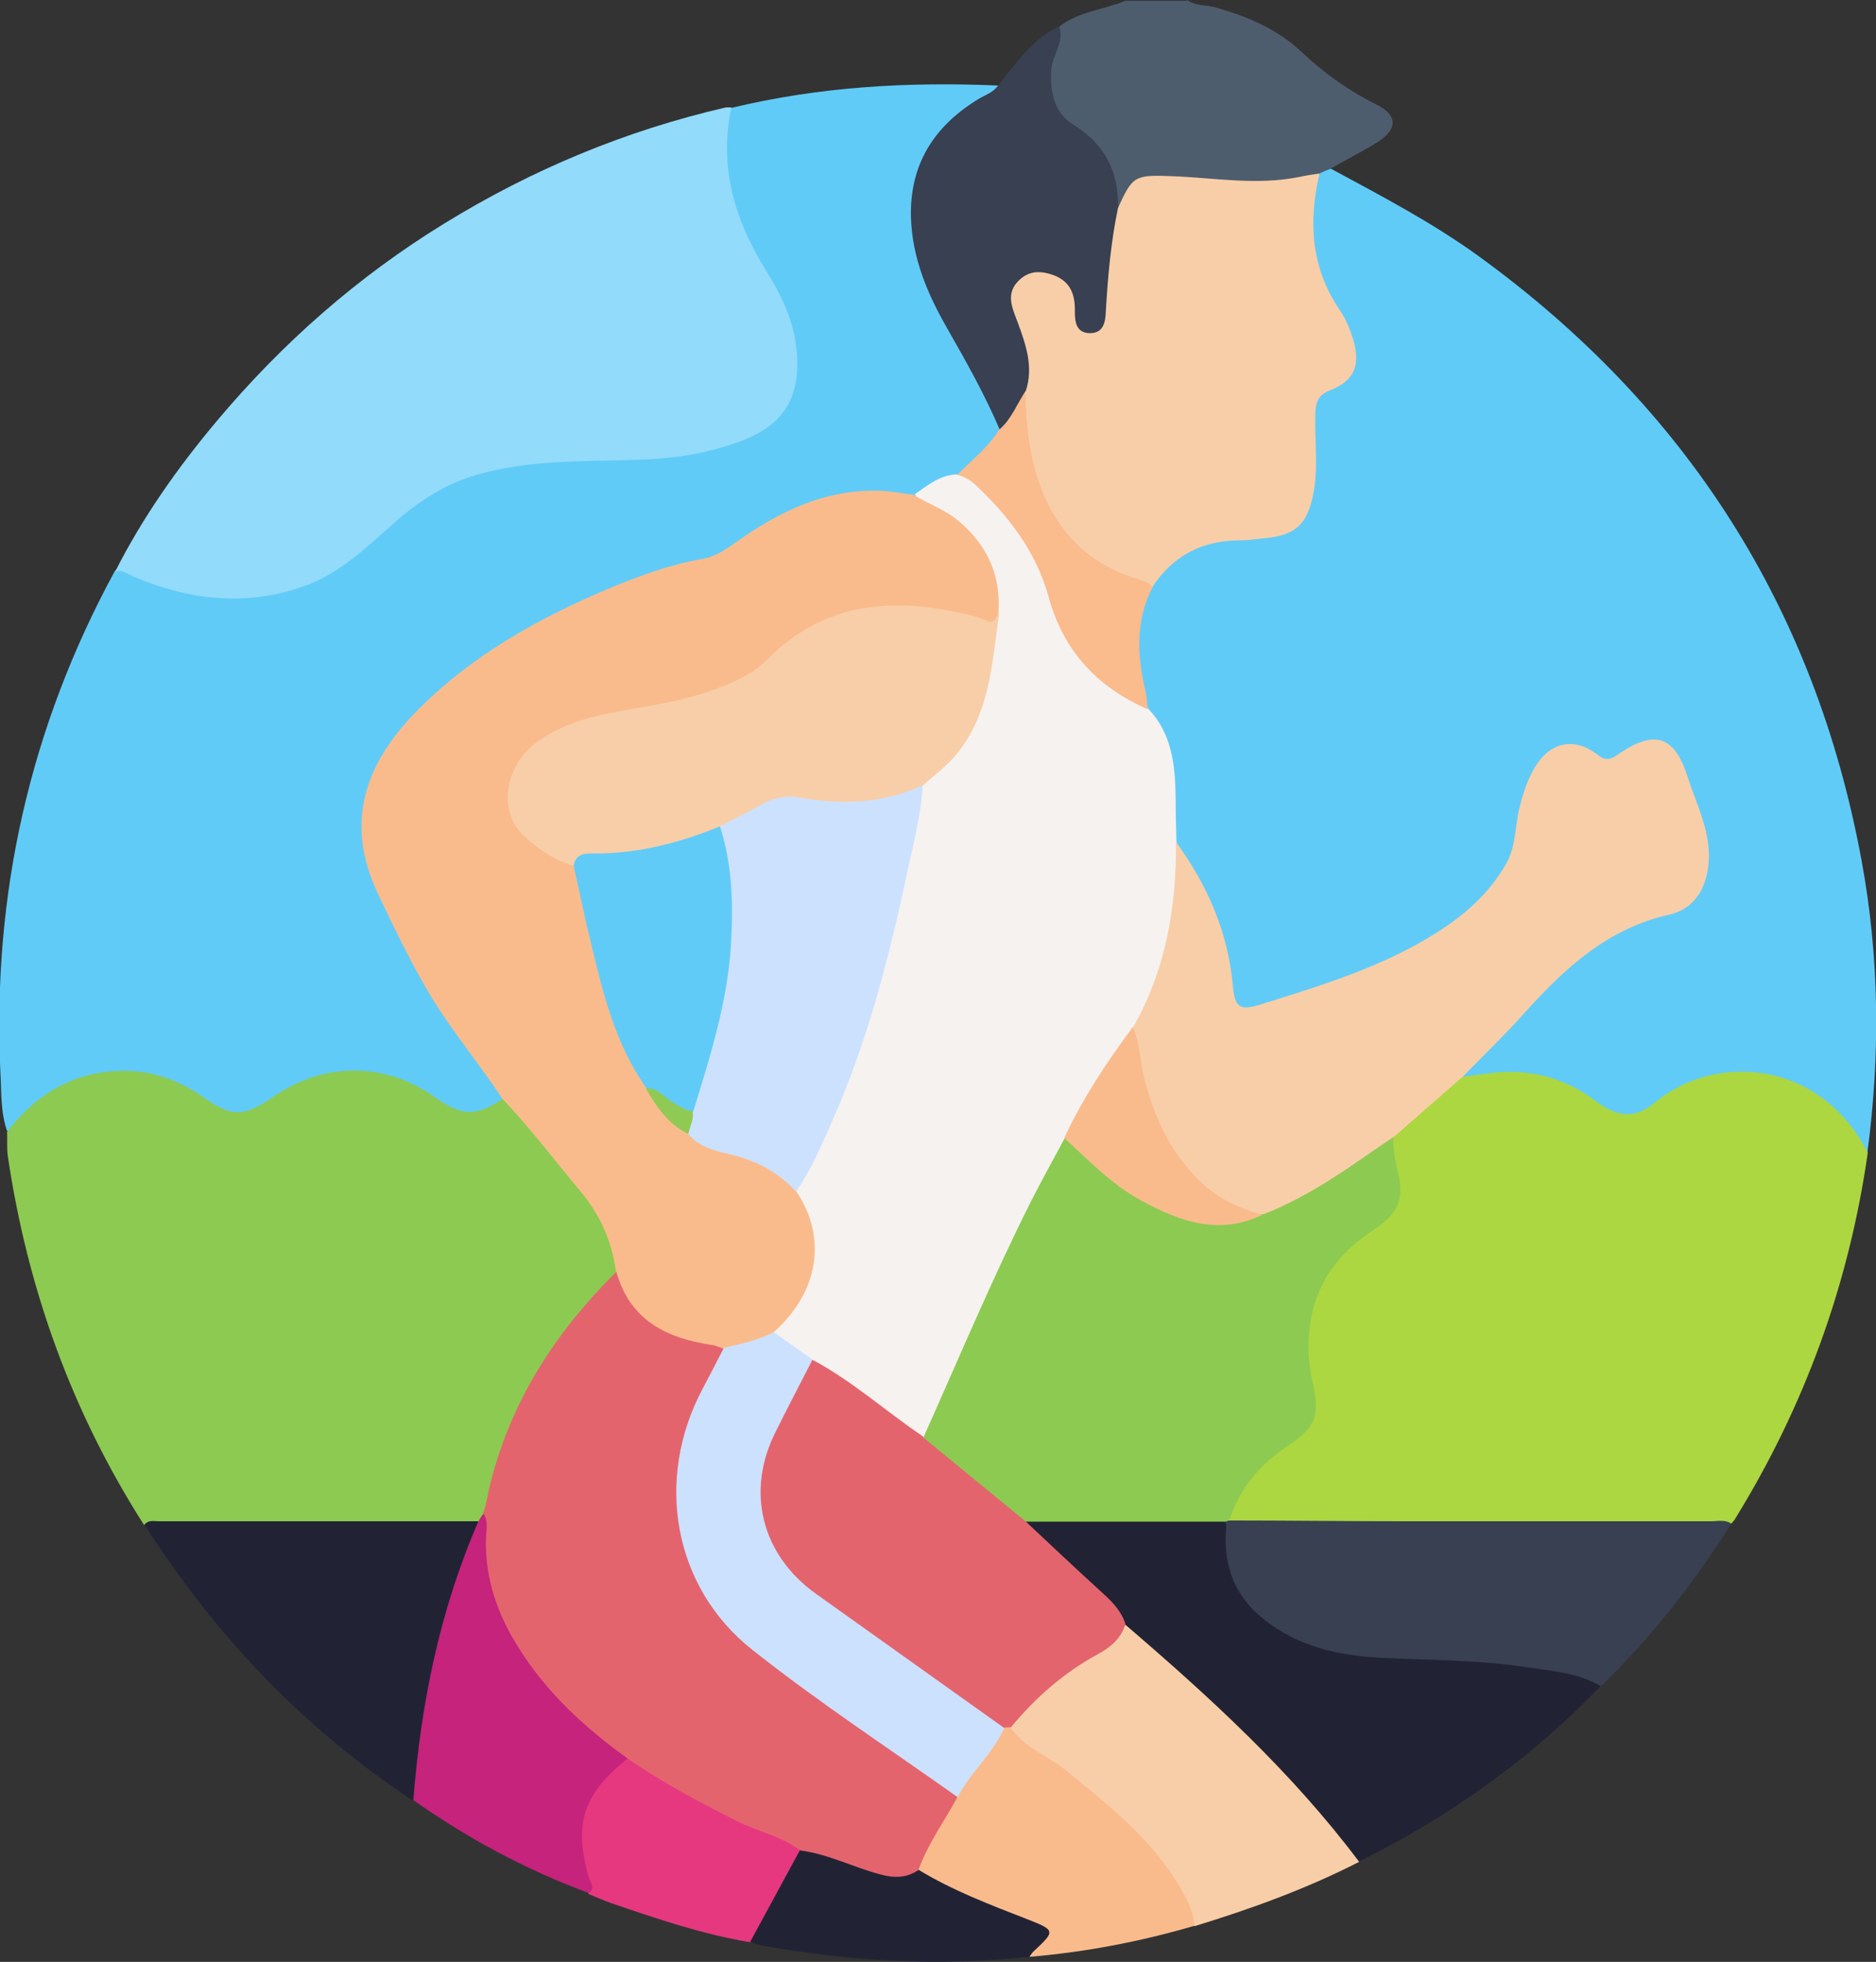
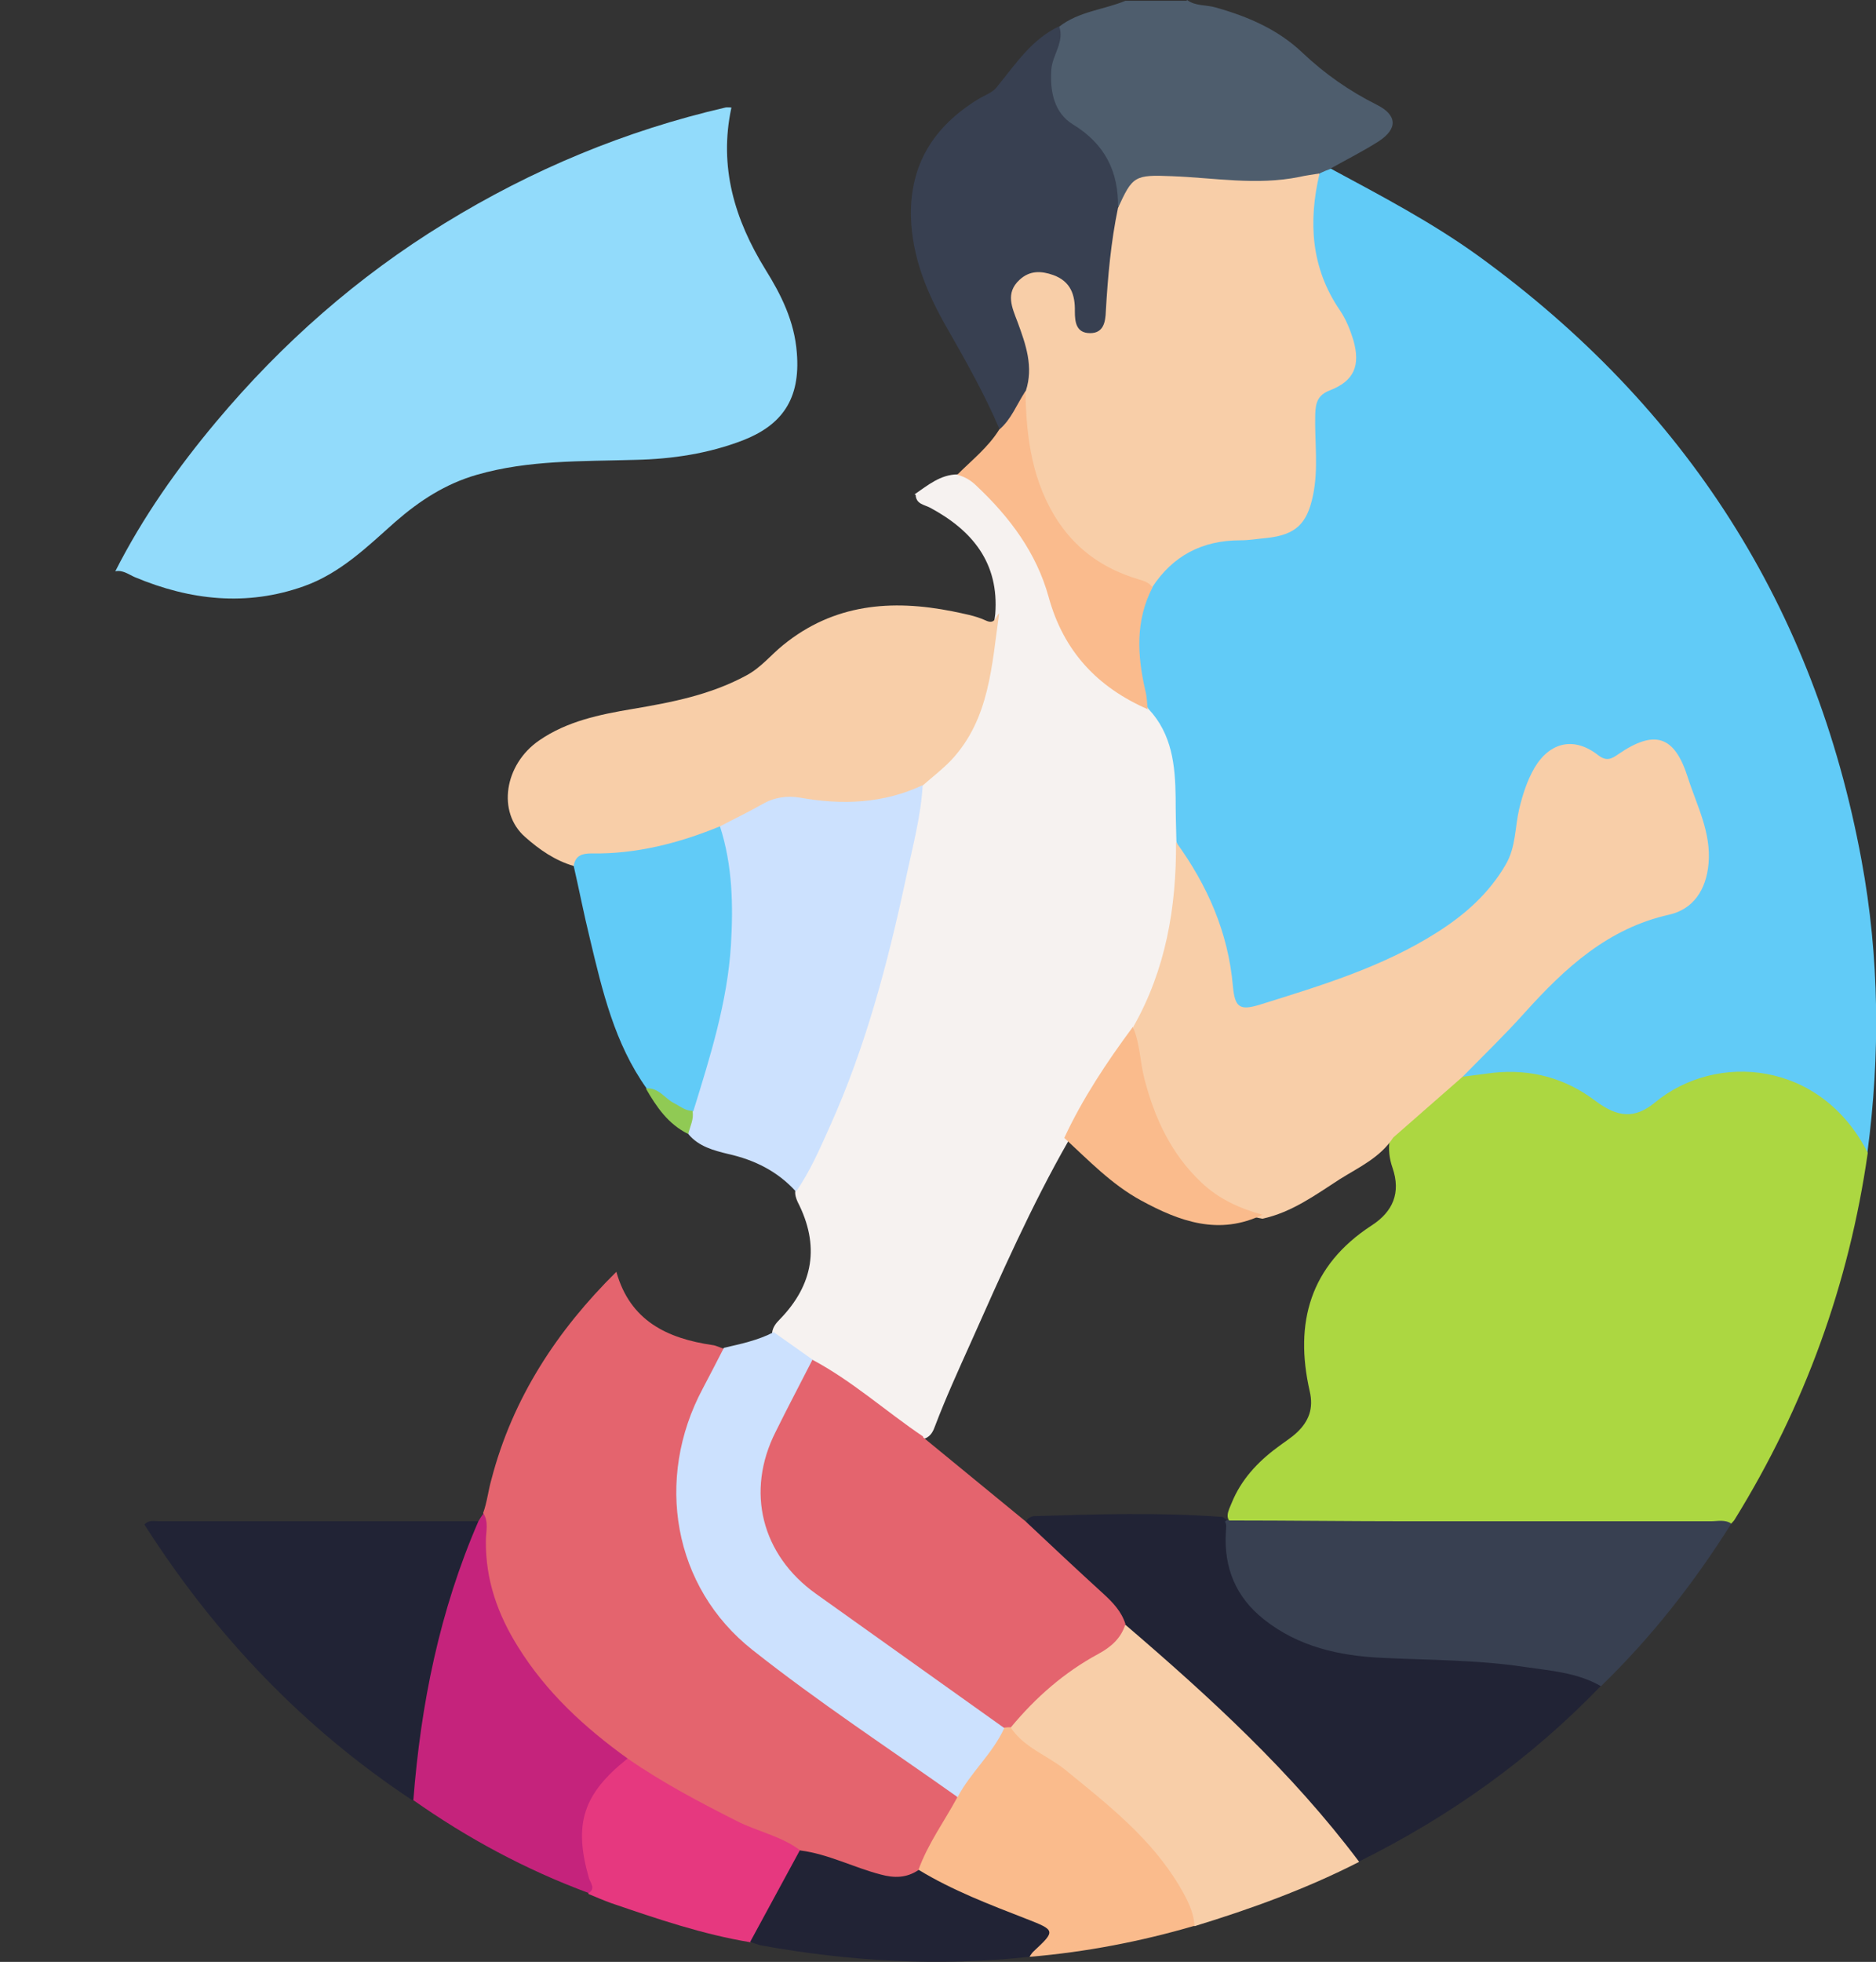
<svg xmlns="http://www.w3.org/2000/svg" id="Layer_2" data-name="Layer 2" width="47.84" height="50" viewBox="0 0 47.84 50">
  <rect x="0" y="0" width="47.84" height="50" fill="#333333" stroke="none" />
  <defs>
    <style>
      .cls-1 {
        fill: #cce1fe;
      }

      .cls-1, .cls-2, .cls-3, .cls-4, .cls-5, .cls-6, .cls-7, .cls-8, .cls-9, .cls-10, .cls-11, .cls-12, .cls-13, .cls-14, .cls-15, .cls-16 {
        stroke-width: 0px;
      }

      .cls-2 {
        fill: #384051;
      }

      .cls-3 {
        fill: #e6387f;
      }

      .cls-4 {
        fill: #f6f2f0;
      }

      .cls-5 {
        fill: #e4646e;
      }

      .cls-6 {
        fill: #acd741;
      }

      .cls-7 {
        fill: #fabb8d;
      }

      .cls-8 {
        fill: #92dbfb;
      }

      .cls-9 {
        fill: #f8cea8;
      }

      .cls-10 {
        fill: #4e5d6d;
      }

      .cls-11 {
        fill: #8dca51;
      }

      .cls-12 {
        fill: #61cbf7;
      }

      .cls-13 {
        fill: #c5237c;
      }

      .cls-14 {
        fill: #212335;
      }

      .cls-15 {
        fill: #fabb8c;
      }

      .cls-16 {
        fill: #90ca54;
      }
    </style>
  </defs>
  <g id="Layer_2-2" data-name="Layer 2">
    <g>
      <path class="cls-10" d="m30.27,0c.22.16.49.12.73.19.82.23,1.59.56,2.21,1.15.57.54,1.2.98,1.9,1.33.52.26.54.61.05.93-.39.25-.81.46-1.22.69-.07.14-.2.19-.33.23-.92.29-1.86.23-2.81.17-.23-.02-.45-.04-.68-.06-.64-.06-1.2.04-1.54.66-.3-.11-.21-.4-.25-.61-.09-.47-.28-.86-.69-1.12-1.04-.67-1.17-1.52-.74-2.61.04-.09.08-.17.11-.27.5-.39,1.13-.43,1.69-.66h1.56Z" />
      <path class="cls-12" d="m33.67,4.41c.09-.04.18-.08.27-.11,1.28.69,2.58,1.37,3.77,2.23,5.29,3.84,8.57,8.95,9.76,15.39.46,2.48.48,4.97.15,7.46-.18,0-.24-.15-.31-.27-1.18-1.89-3.43-2.11-4.96-.96-.59.44-1.19.46-1.79,0-.82-.64-1.76-.78-2.77-.62-.16.03-.32.05-.47-.05-.12-.22.06-.33.18-.45.92-.94,1.85-1.87,2.79-2.79.38-.38.87-.55,1.36-.73.18-.07.37-.13.55-.19,1.11-.38,1.46-.98,1.18-2.13-.13-.52-.3-1.03-.51-1.52-.3-.71-.73-.85-1.39-.43-.31.2-.56.25-.89.04-.48-.3-.94-.19-1.27.27-.28.39-.44.84-.48,1.31-.1,1.34-.9,2.2-1.93,2.89-1.48.99-3.16,1.51-4.85,2-.4.12-.7-.05-.72-.43-.09-1.45-.72-2.68-1.46-3.88-.1-.51-.03-1.03-.06-1.55-.04-.67-.3-1.25-.64-1.81-.13-.57-.25-1.14-.24-1.73,0-.5.09-.97.33-1.4.51-.85,1.27-1.27,2.25-1.3.23,0,.45-.03.68-.07.83-.13,1.03-.33,1.19-1.16.11-.61.04-1.23.05-1.85,0-.34.11-.58.43-.74.52-.27.63-.55.51-1.12-.07-.32-.23-.61-.4-.88-.57-.93-.76-1.92-.53-2.99.03-.16.08-.31.21-.42Z" />
-       <path class="cls-12" d="m18.65,2.75c2.24-.54,4.51-.67,6.8-.57.04.22-.14.28-.27.35-1.83,1.01-2.21,2.66-1.51,4.54.26.7.65,1.34,1.02,1.99.34.59.7,1.17.85,1.85-.17.61-.64.95-1.14,1.27-.41.08-.72.37-1.1.5-.6.02-1.19-.12-1.79.01-.99.22-1.87.65-2.67,1.24-.32.24-.67.37-1.06.47-2.67.69-5.08,1.88-7.07,3.82-.41.4-.73.87-1,1.38-.44.82-.48,1.67-.17,2.54.48,1.36,1.15,2.61,1.96,3.8.37.54.74,1.07,1.13,1.58.12.15.26.3.19.52-.46.51-1.09.57-1.69.12-.8-.59-1.68-.82-2.66-.69-.5.07-.95.24-1.34.54-.7.52-1.34.53-2.1.03-1.55-1.03-3.2-.79-4.49.56-.1.1-.18.24-.36.22-.17-.48-.14-1-.17-1.49-.21-4.53.75-8.79,2.92-12.78.21-.18.4-.03.59.05.95.4,1.93.57,2.95.48.77-.06,1.5-.3,2.13-.76.47-.34.93-.71,1.35-1.11,1.07-1.01,2.36-1.43,3.8-1.55,1.12-.09,2.24-.02,3.35-.17.52-.07,1.03-.16,1.52-.33,1.33-.44,1.83-1.38,1.44-2.74-.17-.62-.48-1.17-.8-1.72-.58-.99-.96-2.03-.87-3.19.02-.28.03-.56.23-.77Z" />
-       <path class="cls-11" d="m.2,28.82c.69-.88,1.55-1.44,2.7-1.52.85-.06,1.59.18,2.28.66.74.52,1.04.51,1.79-.01,1.29-.89,2.86-.89,4.13.02.68.48,1.03.49,1.71.04.23,0,.34.17.46.31.58.7,1.18,1.38,1.72,2.11.44.59.81,1.22.77,2-.54.71-1.16,1.36-1.65,2.11-.73,1.11-1.32,2.27-1.55,3.6-.03.19-.1.38-.21.54-.07.1-.16.16-.28.2-.22.06-.45.05-.68.05-2.35,0-4.7,0-7.05,0-.23,0-.45-.01-.67-.07-1.84-2.88-2.97-6.02-3.47-9.39-.03-.21-.01-.42-.02-.63Z" />
      <path class="cls-6" d="m37.31,27.44c.26-.03.51-.07.77-.1.96-.1,1.83.13,2.61.72.56.42,1,.46,1.51.04,1.57-1.3,4.24-1.07,5.43,1.28-.48,3.35-1.61,6.46-3.39,9.34-.02.04-.06.07-.09.11-.2.08-.41.09-.62.09-3.81,0-7.63,0-11.44,0-.19,0-.39,0-.58-.05-.33-.13-.18-.37-.1-.57.24-.59.66-1.04,1.16-1.41.17-.13.35-.24.5-.38.31-.29.43-.62.33-1.05-.4-1.75.01-3.21,1.58-4.23.54-.35.75-.83.53-1.47-.08-.23-.11-.47-.07-.72.17-.46.6-.67.94-.95.29-.24.49-.62.93-.66Z" />
      <path class="cls-8" d="m18.65,2.75c-.32,1.5.08,2.84.87,4.12.4.64.74,1.32.8,2.12.1,1.2-.4,1.85-1.37,2.23-.88.34-1.81.48-2.75.5-1.36.04-2.72,0-4.04.38-.8.23-1.46.66-2.08,1.2-.71.63-1.4,1.31-2.33,1.64-1.46.52-2.9.36-4.31-.23-.16-.07-.31-.19-.5-.15.7-1.38,1.59-2.64,2.58-3.82,1.67-1.99,3.6-3.69,5.82-5.05,2.23-1.37,4.61-2.36,7.16-2.95.05-.01.1,0,.15,0Z" />
-       <path class="cls-14" d="m40.82,42.97c-1.79,1.86-3.86,3.33-6.16,4.47-.35-.11-.47-.44-.67-.68-1.41-1.69-2.99-3.21-4.65-4.65-.25-.21-.47-.44-.7-.68-.48-.77-1.23-1.27-1.85-1.89-.18-.18-.4-.33-.55-.54-.12-.16-.11-.3.11-.36,1.61-.05,3.21-.1,4.82.02.23.11.23.32.23.54.02,1.03.49,1.79,1.41,2.28.88.46,1.84.64,2.82.65,1.55,0,3.08.11,4.59.47.23.05.54.02.6.37Z" />
+       <path class="cls-14" d="m40.82,42.97c-1.79,1.86-3.86,3.33-6.16,4.47-.35-.11-.47-.44-.67-.68-1.41-1.69-2.99-3.21-4.65-4.65-.25-.21-.47-.44-.7-.68-.48-.77-1.23-1.27-1.85-1.89-.18-.18-.4-.33-.55-.54-.12-.16-.11-.3.11-.36,1.61-.05,3.21-.1,4.82.02.23.11.23.32.23.54.02,1.03.49,1.79,1.41,2.28.88.46,1.84.64,2.82.65,1.55,0,3.08.11,4.59.47.23.05.54.02.6.37" />
      <path class="cls-2" d="m40.82,42.97c-.61-.35-1.29-.39-1.96-.49-1.2-.18-2.42-.17-3.63-.23-1.07-.05-2.12-.28-3-.98-.72-.57-1.02-1.32-.97-2.21,0-.1.03-.19-.02-.28.03-.04.06-.05.11-.03,1.53,0,3.05.02,4.58.02,2.57,0,5.13,0,7.7,0,.17,0,.36-.05.52.06-.95,1.51-2.04,2.9-3.32,4.14Z" />
      <path class="cls-14" d="m3.69,38.85c.1-.12.24-.08.36-.08,2.71,0,5.43,0,8.14,0,.1.2,0,.38-.08.56-.73,1.79-1.12,3.67-1.35,5.58-.04.33,0,.69-.23.98-2.8-1.85-5.05-4.22-6.85-7.04Z" />
      <path class="cls-9" d="m28.69,41.4c2.16,1.85,4.25,3.76,5.97,6.05-1.35.69-2.76,1.2-4.2,1.64-.23-.26-.28-.62-.46-.91-.94-1.52-2.33-2.56-3.75-3.56-.22-.15-.52-.23-.54-.58.24-.52.69-.84,1.1-1.2.37-.33.78-.64,1.24-.83.31-.13.36-.48.65-.6Z" />
      <path class="cls-2" d="m25.49,10.94c-.38-.89-.86-1.74-1.34-2.58-.5-.87-.89-1.79-.92-2.83-.03-1.35.59-2.31,1.71-3,.18-.11.39-.17.51-.35.46-.56.86-1.18,1.56-1.51.14.4-.17.72-.2,1.1-.04.58.08,1.11.55,1.4.82.5,1.17,1.21,1.15,2.13.11.2.04.42.01.62-.07.68-.16,1.35-.21,2.04-.02.31-.13.6-.5.62-.37.01-.49-.26-.53-.58-.02-.16-.04-.32-.12-.47-.16-.32-.55-.49-.86-.38-.32.11-.44.39-.32.8.1.36.24.71.32,1.07.07.31.09.61-.06.91-.13.24-.24.49-.39.72-.09.14-.16.33-.39.3Z" />
      <path class="cls-13" d="m10.54,45.89c.19-2.46.67-4.84,1.66-7.12.04-.07.08-.13.13-.2.27.07.21.3.2.48-.07,1.68.71,2.99,1.81,4.15.44.46.9.89,1.4,1.27.13.1.27.19.31.36-.03.18-.17.27-.29.37-.71.67-.95,1.48-.66,2.42.05.15.11.31.09.47,0,.1-.05.19-.19.15-1.59-.59-3.08-1.39-4.47-2.37Z" />
      <path class="cls-15" d="m25.77,44.02c.34.52.93.71,1.39,1.08,1.09.89,2.2,1.75,2.93,2.99.18.31.35.62.37.99-1.37.4-2.77.67-4.2.79,0-.02,0-.03,0-.05-.02-.24.43-.36.22-.62-.15-.18-.43-.21-.65-.3-.68-.27-1.35-.55-2-.89-.17-.09-.37-.15-.44-.35,0-.48.34-.81.53-1.2.12-.24.28-.47.41-.7.38-.62.84-1.17,1.27-1.75.07-.03.14-.03.2.02Z" />
      <path class="cls-3" d="m15,48.25c.2-.11.06-.26.02-.38-.4-1.39-.15-2.15.98-3.05.2-.08.34.07.48.17,1.08.72,2.24,1.28,3.44,1.77.21.08.44.14.54.38-.28.88-.7,1.67-1.32,2.36-1.22-.2-2.39-.6-3.56-1-.19-.07-.38-.15-.57-.23Z" />
      <path class="cls-14" d="m19.13,49.49c.42-.78.85-1.56,1.27-2.34.2-.16.4-.05.6,0,.36.08.7.24,1.05.36.45.16.9.17,1.37.14.87.53,1.82.89,2.77,1.26.72.28.73.3.18.81-.05.04-.08.1-.12.15-2.29.25-4.57.12-6.84-.29-.09-.02-.18-.06-.28-.09Z" />
      <path class="cls-9" d="m26.16,9.96c.2-.61,0-1.18-.21-1.75-.14-.37-.32-.74.05-1.08.26-.24.55-.23.86-.12.44.16.56.5.55.93,0,.28.04.55.39.55.34,0,.39-.28.4-.56.05-.88.13-1.77.31-2.63.37-.81.42-.85,1.37-.81,1.08.04,2.16.24,3.25.02.17-.04.35-.06.52-.09-.29,1.23-.22,2.41.52,3.49.15.22.26.49.34.75.19.66.02,1.05-.6,1.29-.31.12-.36.32-.37.6-.02.7.09,1.39-.06,2.09-.15.71-.44.99-1.17,1.07-.23.02-.45.06-.68.06-.97,0-1.72.39-2.25,1.2-1.68-.25-3.06-1.75-3.25-3.57-.05-.47-.22-.96.02-1.43Z" />
      <path class="cls-4" d="m23.32,12.6c.34-.23.66-.51,1.11-.51.27-.11.43.07.6.22.81.75,1.46,1.63,1.78,2.68.37,1.22.98,2.22,2.17,2.78.14.06.23.18.31.3.6.64.68,1.44.69,2.26,0,.37.01.75.02,1.12.21.57.11,1.15.03,1.72-.15,1.05-.42,2.05-.98,2.97-.65.95-1.31,1.88-1.8,2.93-.95,1.66-1.72,3.41-2.5,5.16-.31.69-.63,1.39-.9,2.1-.05.14-.11.27-.26.33-.25.02-.42-.15-.59-.28-.75-.58-1.54-1.12-2.33-1.63-.3-.29-.81-.33-.98-.79.02-.14.1-.24.19-.33.87-.89,1.03-1.89.46-3-.04-.09-.07-.18-.06-.28.43-1.01.95-1.98,1.33-3.02.86-2.37,1.37-4.83,1.85-7.3.06-.18.21-.29.35-.39.65-.51,1.02-1.21,1.22-1.99.17-.66.26-1.33.35-2,.1-1.3-.58-2.13-1.66-2.71-.15-.08-.36-.09-.37-.33Z" />
      <path class="cls-9" d="m28.9,26.17c.83-1.46,1.1-3.05,1.09-4.71.8,1.1,1.33,2.3,1.45,3.67.05.54.17.63.67.48,1.57-.49,3.14-.96,4.54-1.85.71-.45,1.32-.99,1.75-1.73.26-.45.23-.94.34-1.41.09-.37.2-.72.39-1.05.4-.67,1.02-.8,1.63-.32.21.16.34.09.51-.03.92-.63,1.43-.48,1.77.59.23.72.6,1.4.53,2.2-.06.67-.39,1.16-1,1.3-1.57.35-2.66,1.36-3.68,2.49-.51.57-1.06,1.1-1.59,1.64-.59.52-1.18,1.03-1.77,1.55-.33.51-.88.76-1.36,1.06-.62.4-1.23.85-1.98,1.01-.83-.16-1.5-.6-2.02-1.25-.85-1.06-1.25-2.28-1.27-3.63Z" />
      <path class="cls-7" d="m29.28,18.08c-1.29-.56-2.16-1.48-2.54-2.87-.31-1.12-.99-2.03-1.83-2.82-.14-.14-.3-.24-.5-.29.37-.37.79-.7,1.07-1.15.31-.26.45-.65.67-.98.02,1.19.17,2.34.86,3.36.5.73,1.18,1.18,2.01,1.43.14.04.28.08.37.21-.44.85-.39,1.74-.18,2.64.04.16.04.32.06.48Z" />
-       <path class="cls-15" d="m20.31,30.37c.71,1.04.69,2.46-.6,3.6-.32.41-.8.43-1.26.48-.71-.04-1.38-.26-1.96-.66-.47-.32-.8-.75-.78-1.37-.1-.77-.4-1.45-.9-2.05-.66-.79-1.29-1.62-2-2.37-.58-.88-1.26-1.69-1.81-2.59-.51-.85-.94-1.74-1.36-2.63-.85-1.79-.35-3.27.93-4.6,1.43-1.47,3.18-2.44,5.05-3.22.75-.31,1.51-.58,2.31-.72.29-.05.54-.21.78-.38,1.13-.81,2.33-1.41,3.77-1.35.27.01.55.07.82.1.38.24.81.38,1.16.68.73.62,1.07,1.39,1,2.34-.03.3-.17.36-.45.27-.72-.21-1.45-.35-2.2-.35-1.12.01-2.12.35-2.93,1.13-.75.72-1.65,1.07-2.63,1.29-.68.16-1.38.22-2.05.4-.72.2-1.44.42-1.86,1.13-.48.8-.37,1.39.39,1.93.3.22.65.37.95.6.15.17.17.38.21.59.23,1.11.46,2.23.83,3.3.21.6.47,1.17.81,1.71.28.48.61.92,1.09,1.22.4.29.88.41,1.35.54.56.16,1.06.41,1.33.97Z" />
      <path class="cls-5" d="m15.72,32.42c.35,1.24,1.29,1.69,2.45,1.86.09.01.18.06.28.09.08.36-.16.61-.31.88-.89,1.56-.99,3.17-.32,4.82.39.96,1.07,1.69,1.91,2.28,1.43,1.01,2.86,2.03,4.28,3.05.16.11.34.2.4.41-.33.61-.75,1.18-.99,1.85-.3.2-.61.21-.97.11-.69-.18-1.33-.52-2.04-.61-.49-.37-1.09-.48-1.62-.75-.95-.48-1.9-.98-2.78-1.59-1.1-.79-2.08-1.69-2.8-2.85-.52-.83-.83-1.71-.82-2.7,0-.23.08-.49-.07-.71.1-.27.13-.57.21-.85.54-2.08,1.68-3.81,3.19-5.3Z" />
-       <path class="cls-11" d="m32.21,30.95c1.06-.41,1.99-1.05,2.92-1.7.13-.09.27-.18.4-.27-.01.28.04.55.1.81.19.77.06,1.11-.61,1.56-.76.5-1.32,1.14-1.54,2.04-.15.62-.15,1.25,0,1.87.18.79.07,1.12-.6,1.56-.73.48-1.27,1.1-1.53,1.93-.04.01-.07.02-.11.03-1.7,0-3.4,0-5.09,0-.18.04-.31-.06-.43-.17-.62-.57-1.28-1.07-1.92-1.61-.12-.1-.29-.16-.25-.37.9-2.01,1.75-4.04,2.74-6.01.28-.55.58-1.09.87-1.63.33-.02.46.26.66.44.85.78,1.76,1.42,2.93,1.63.51.09.99-.09,1.48-.12Z" />
      <path class="cls-5" d="m23.54,36.63c.87.71,1.74,1.43,2.61,2.14.66.62,1.32,1.24,1.99,1.85.24.22.46.45.56.77-.11.36-.36.58-.69.76-.87.47-1.6,1.11-2.23,1.87-.06,0-.11,0-.17.01-.19.08-.3-.07-.43-.16-1.5-1.05-2.99-2.12-4.48-3.19-1.41-1.01-1.81-2.84-1.01-4.28.33-.59.51-1.27,1.02-1.75,1.02.54,1.88,1.32,2.83,1.96Z" />
      <path class="cls-1" d="m20.71,34.67c-.31.61-.63,1.21-.93,1.82-.77,1.52-.36,3.14,1.03,4.13,1.6,1.14,3.2,2.28,4.8,3.42-.3.66-.86,1.13-1.19,1.76-1.75-1.24-3.55-2.42-5.23-3.75-2.03-1.6-2.5-4.36-1.27-6.66.18-.34.36-.69.54-1.04.43-.1.87-.19,1.27-.4.33.23.66.47.99.7Z" />
      <path class="cls-9" d="m14.63,22.07c-.48-.14-.88-.42-1.24-.74-.72-.63-.53-1.85.36-2.46.71-.49,1.54-.66,2.37-.8,1.01-.17,2-.36,2.92-.86.37-.2.62-.52.93-.77,1.29-1.05,2.76-1.17,4.32-.86.28.06.58.11.84.23.25.12.25-.09.35-.18-.19,1.32-.24,2.69-1.22,3.74-.22.23-.48.43-.72.64-.38.42-.9.49-1.42.52-.55.04-1.1.05-1.65-.05-.4-.08-.77.03-1.12.22-.31.17-.64.32-.95.48-.96.42-1.97.65-3.01.72-.26.02-.51.08-.75.17Z" />
      <path class="cls-1" d="m18.36,21.06c.36-.19.72-.36,1.07-.56.31-.18.64-.23.98-.17,1.07.19,2.12.15,3.12-.32-.05.83-.27,1.62-.44,2.43-.46,2.14-1.02,4.25-1.92,6.25-.26.58-.51,1.16-.87,1.68-.47-.52-1.06-.81-1.73-.96-.37-.09-.75-.19-1.01-.5-.12-.22,0-.42.02-.64.28-1.25.71-2.45.86-3.73.11-.98.04-1.94-.08-2.9-.02-.19-.06-.38,0-.58Z" />
      <path class="cls-15" d="m32.21,30.95c-1.12.55-2.13.18-3.12-.36-.75-.41-1.33-1.02-1.95-1.59.47-1.01,1.09-1.94,1.75-2.83.18.42.18.87.29,1.31.26,1.01.68,1.92,1.45,2.65.45.43.99.67,1.57.83Z" />
      <path class="cls-12" d="m18.36,21.06c.32.99.34,2.01.28,3.02-.09,1.46-.53,2.85-.96,4.24-.31.15-.51-.1-.73-.23-.16-.1-.31-.23-.46-.35-.82-1.15-1.13-2.49-1.45-3.83-.15-.61-.27-1.23-.41-1.84.04-.27.22-.32.45-.32,1.14.02,2.23-.26,3.28-.69Z" />
      <path class="cls-16" d="m16.48,27.74c.31-.03.47.25.7.37.16.08.29.2.48.2.04.21-.06.39-.11.59-.51-.25-.81-.69-1.08-1.16Z" />
    </g>
  </g>
</svg>